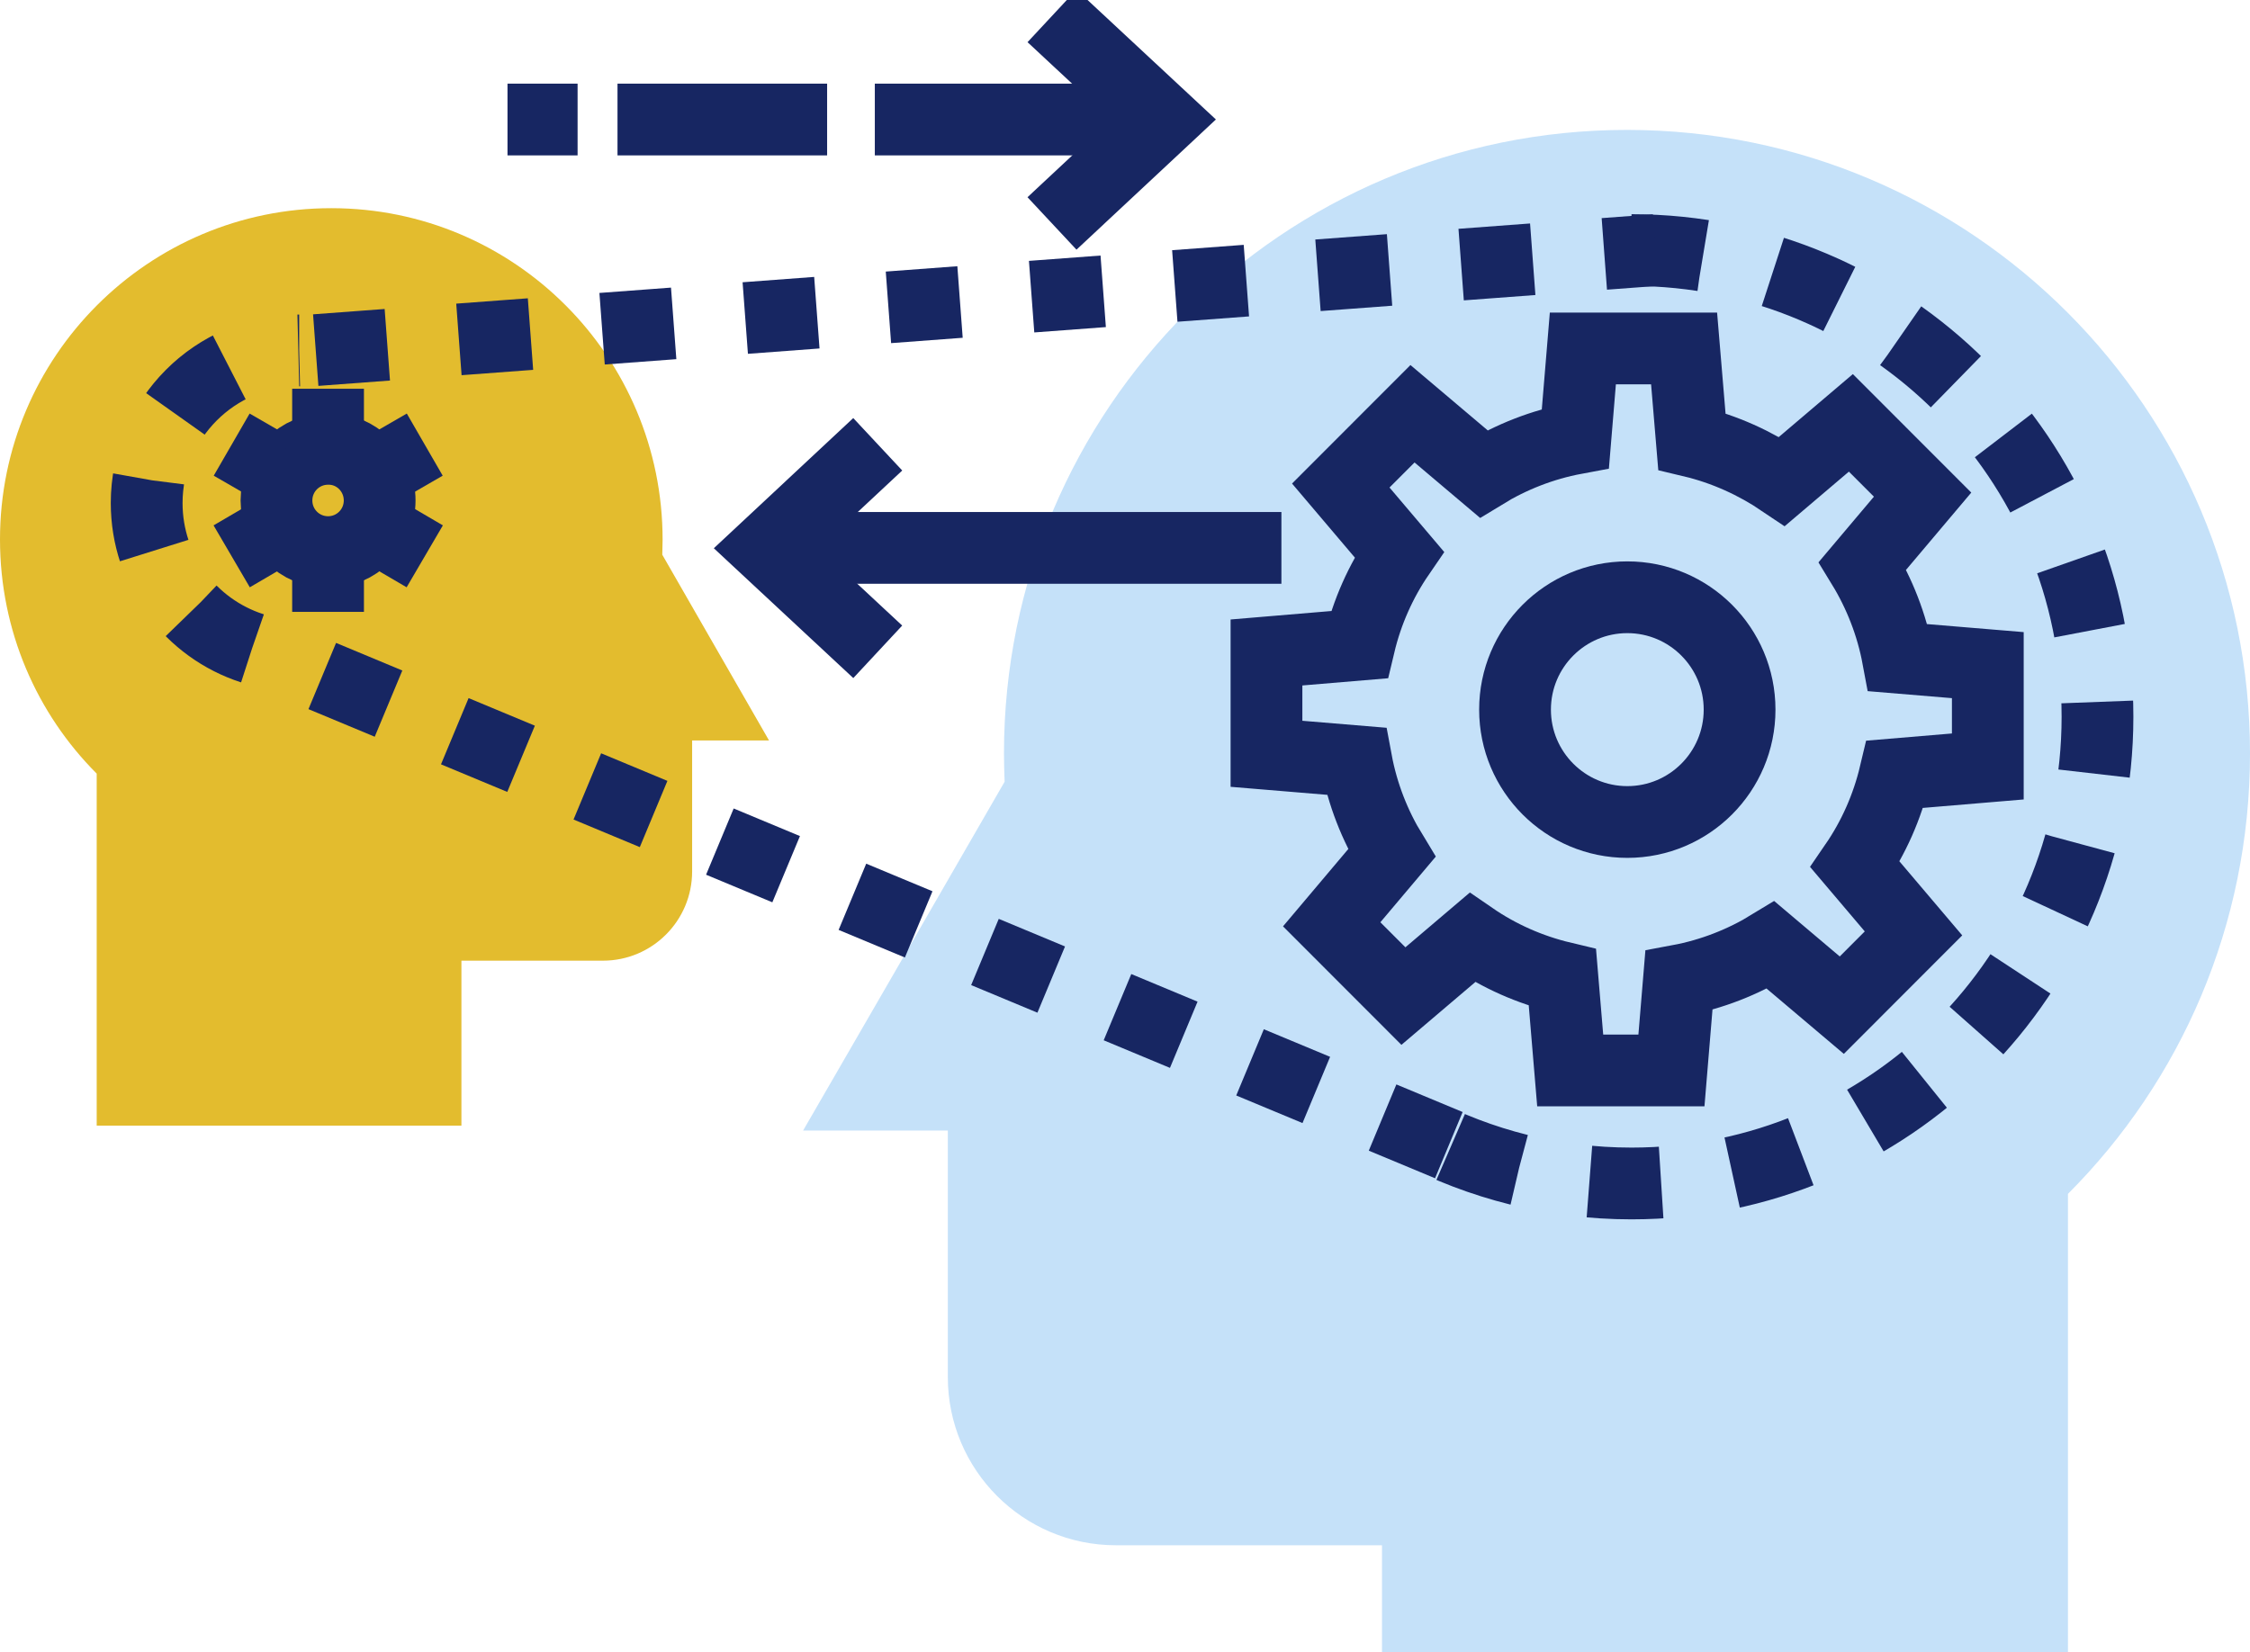
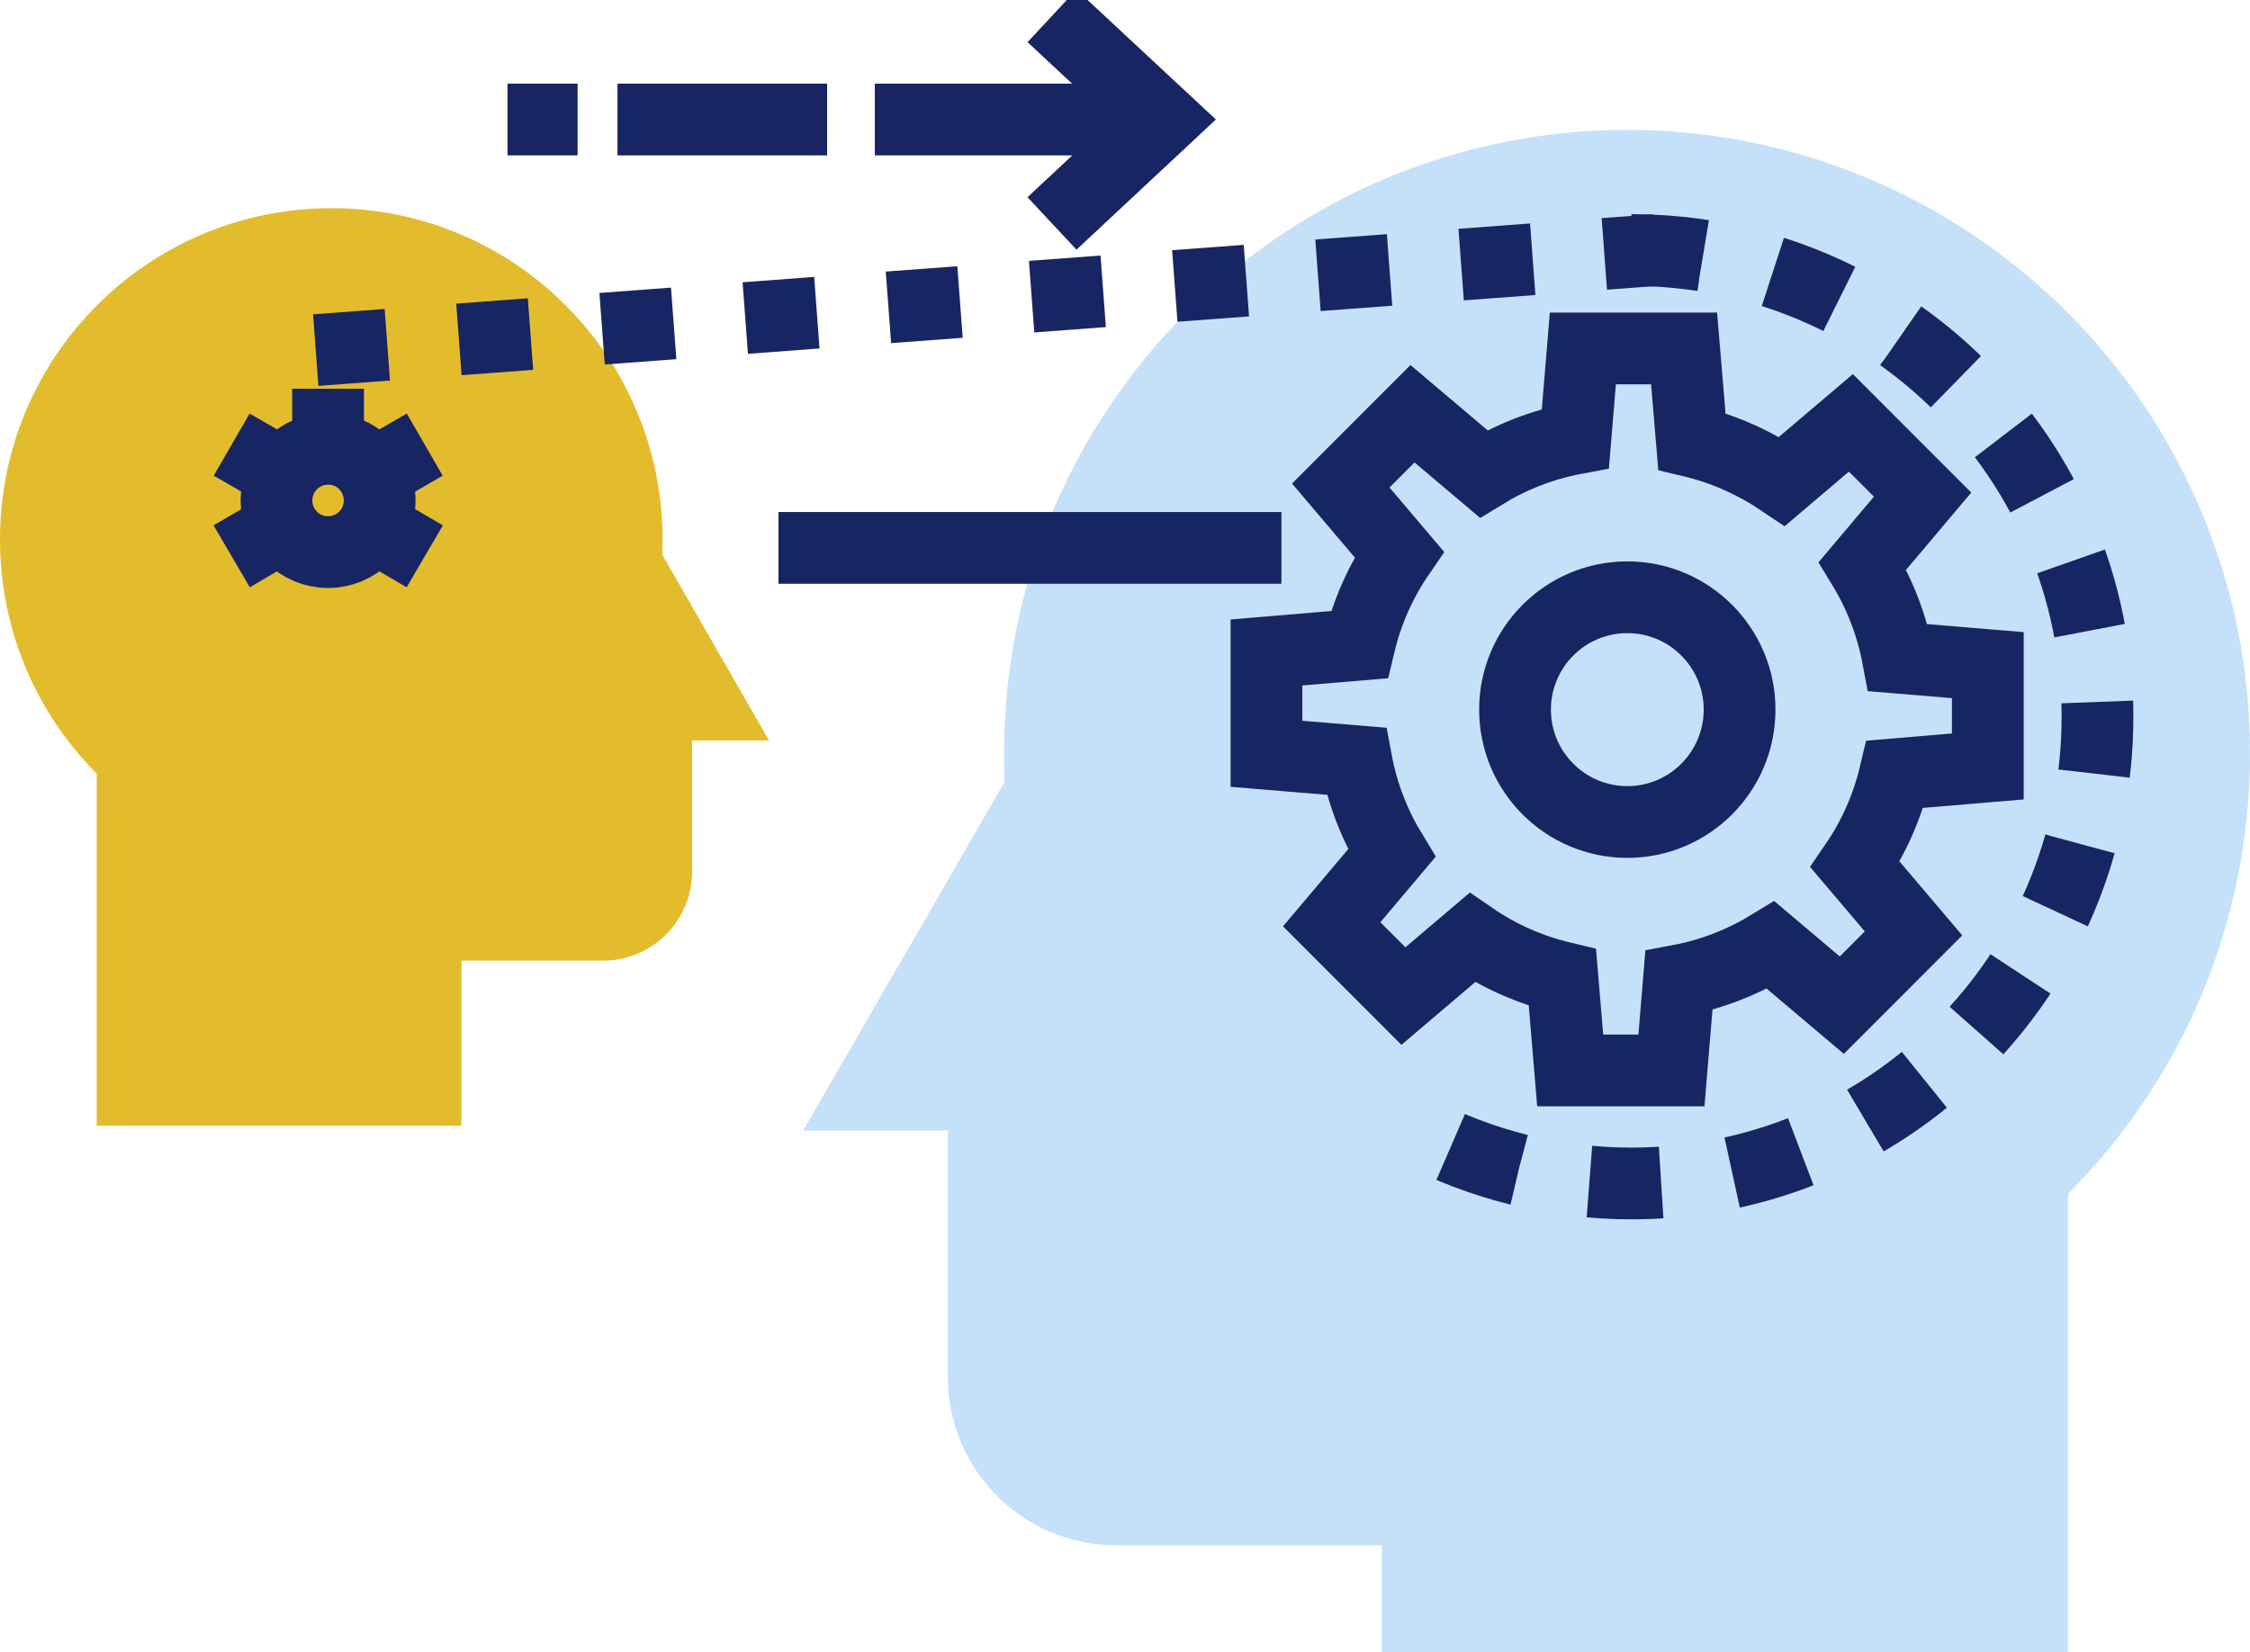
<svg xmlns="http://www.w3.org/2000/svg" width="467" height="343" viewBox="0 0 467 343" fill="none">
  <g clip-path="url(#clip0_78_1959)">
    <path d="M128.166 24.812H171.673" stroke="#172662" stroke-width="14.896" />
    <path d="M105.334 24.812H119.882" stroke="#172662" stroke-width="14.896" />
    <path d="M20.07 233.693V160.605C7.678 148.199 0 131.006 0 111.992C0 74.032 30.779 43.219 68.764 43.219C106.749 43.219 137.527 74.032 137.527 112.059C137.527 113.071 137.46 114.15 137.46 115.161L147.024 131.815L159.618 153.728H143.656V180.9C143.656 191.148 135.372 199.441 125.135 199.441H95.771V233.693" fill="#E3BC2E" />
    <path d="M429.217 342.988V247.852C452.587 224.456 467 192.092 467 156.425C467 84.955 409.147 26.97 337.689 26.97C266.299 26.97 208.379 84.955 208.379 156.425C208.379 158.38 208.446 160.335 208.513 162.291L190.464 193.576L166.689 234.704H196.727V285.88C196.727 305.163 212.352 320.805 231.614 320.805H286.841V343.056" fill="#C5E1F9" />
    <path d="M78.799 103.901C78.799 109.834 74.017 114.621 68.09 114.621C62.163 114.621 57.382 109.834 57.382 103.901C57.382 97.968 62.163 93.18 68.09 93.18C74.017 93.113 78.799 97.968 78.799 103.901Z" stroke="#172662" stroke-width="14.896" />
    <path d="M68.09 90.821V80.707" stroke="#172662" stroke-width="14.896" />
-     <path d="M68.09 127.028V116.914" stroke="#172662" stroke-width="14.896" />
    <path d="M56.843 97.361L48.087 92.304" stroke="#172662" stroke-width="14.896" />
    <path d="M88.16 115.498L79.405 110.374" stroke="#172662" stroke-width="14.896" />
    <path d="M56.843 110.374L48.087 115.498" stroke="#172662" stroke-width="14.896" />
    <path d="M88.16 92.304L79.405 97.361" stroke="#172662" stroke-width="14.896" />
    <path d="M412.582 159.122V138.085L393.926 136.534C392.646 129.657 390.087 123.184 386.585 117.453L399.045 102.687L384.16 87.787L369.882 99.923C364.292 96.147 357.962 93.248 351.159 91.63L349.543 72.346H328.53L326.981 91.023C320.111 92.304 313.646 94.866 307.921 98.372L293.171 85.899L278.287 100.8L290.41 115.094C286.571 120.69 283.743 127.028 282.126 133.838L262.864 135.456V156.492L281.52 158.043C282.8 164.92 285.359 171.393 288.861 177.124L276.401 191.89L291.286 206.791L305.564 194.654C311.154 198.498 317.485 201.329 324.287 202.948L325.903 222.231H346.916L348.465 203.554C355.335 202.273 361.8 199.711 367.525 196.205L382.275 208.679L397.159 193.778L385.036 179.484C388.875 173.888 391.703 167.55 393.32 160.74L412.582 159.122Z" stroke="#172662" stroke-width="14.896" />
    <path d="M361.06 147.322C361.06 160.2 350.62 170.651 337.757 170.651C324.893 170.651 314.454 160.2 314.454 147.322C314.454 134.444 324.893 123.994 337.757 123.994C350.62 123.994 361.06 134.444 361.06 147.322Z" stroke="#172662" stroke-width="14.896" />
    <path d="M338.632 51.917C392.04 51.917 435.346 95.271 435.346 148.806C435.346 202.341 392.04 245.695 338.632 245.695C322.468 245.695 307.247 241.717 293.845 234.704" stroke="#172662" stroke-width="14.896" stroke-dasharray="14.9 14.9" />
-     <path d="M52.33 134.579C39.601 130.466 30.442 118.532 30.442 104.44C30.442 86.978 44.585 72.751 62.096 72.751" stroke="#172662" stroke-width="14.896" stroke-dasharray="14.9 14.9" />
    <path d="M65.531 72.684L343.616 51.917" stroke="#172662" stroke-width="14.896" stroke-dasharray="14.9 14.9" />
-     <path d="M300.715 237.739L54.822 135.321" stroke="#172662" stroke-width="14.896" stroke-dasharray="14.9 14.9" />
    <path d="M218.346 46.388L241.447 24.812L218.346 3.304" stroke="#172662" stroke-width="14.896" />
    <path d="M239.023 24.812H181.574" stroke="#172662" stroke-width="14.896" />
-     <path d="M182.18 92.237L159.079 113.813L182.18 135.321" stroke="#172662" stroke-width="14.896" />
    <path d="M161.571 113.745H265.962" stroke="#172662" stroke-width="14.896" />
  </g>
  <defs>
    <clipPath id="clip0_78_1959">
      <rect width="467" height="342.988" fill="white" />
    </clipPath>
  </defs>
</svg>